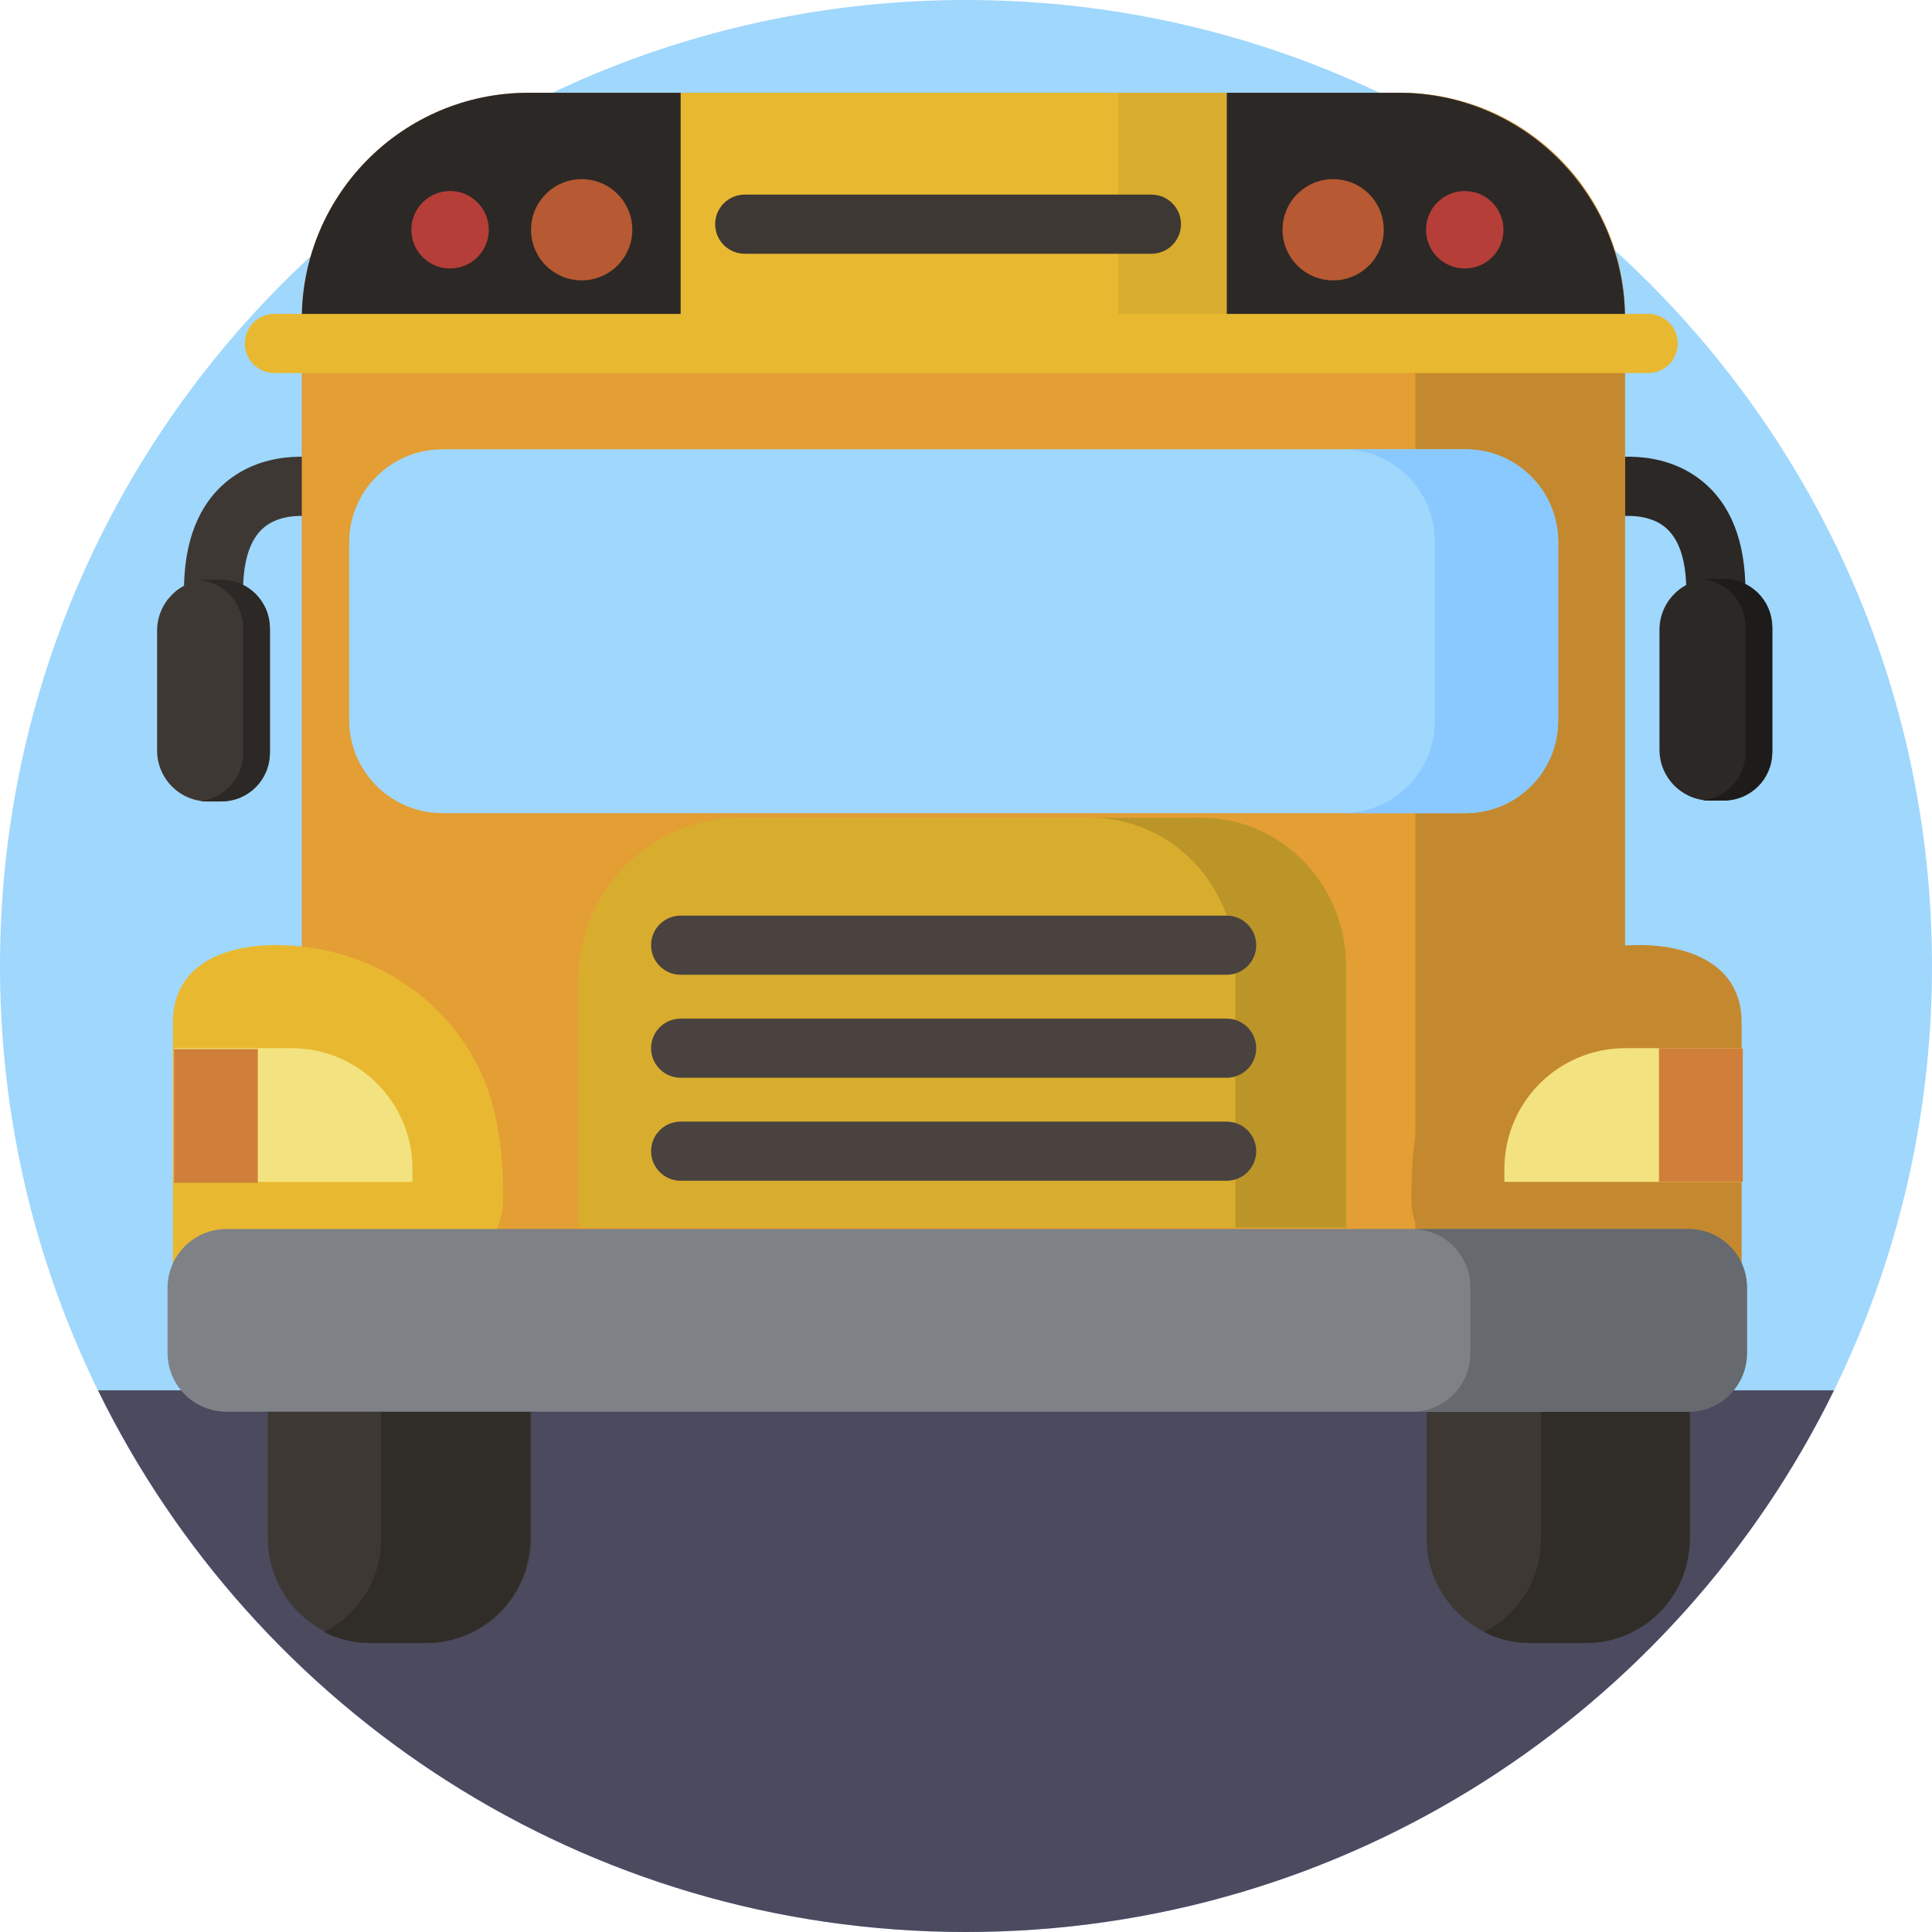
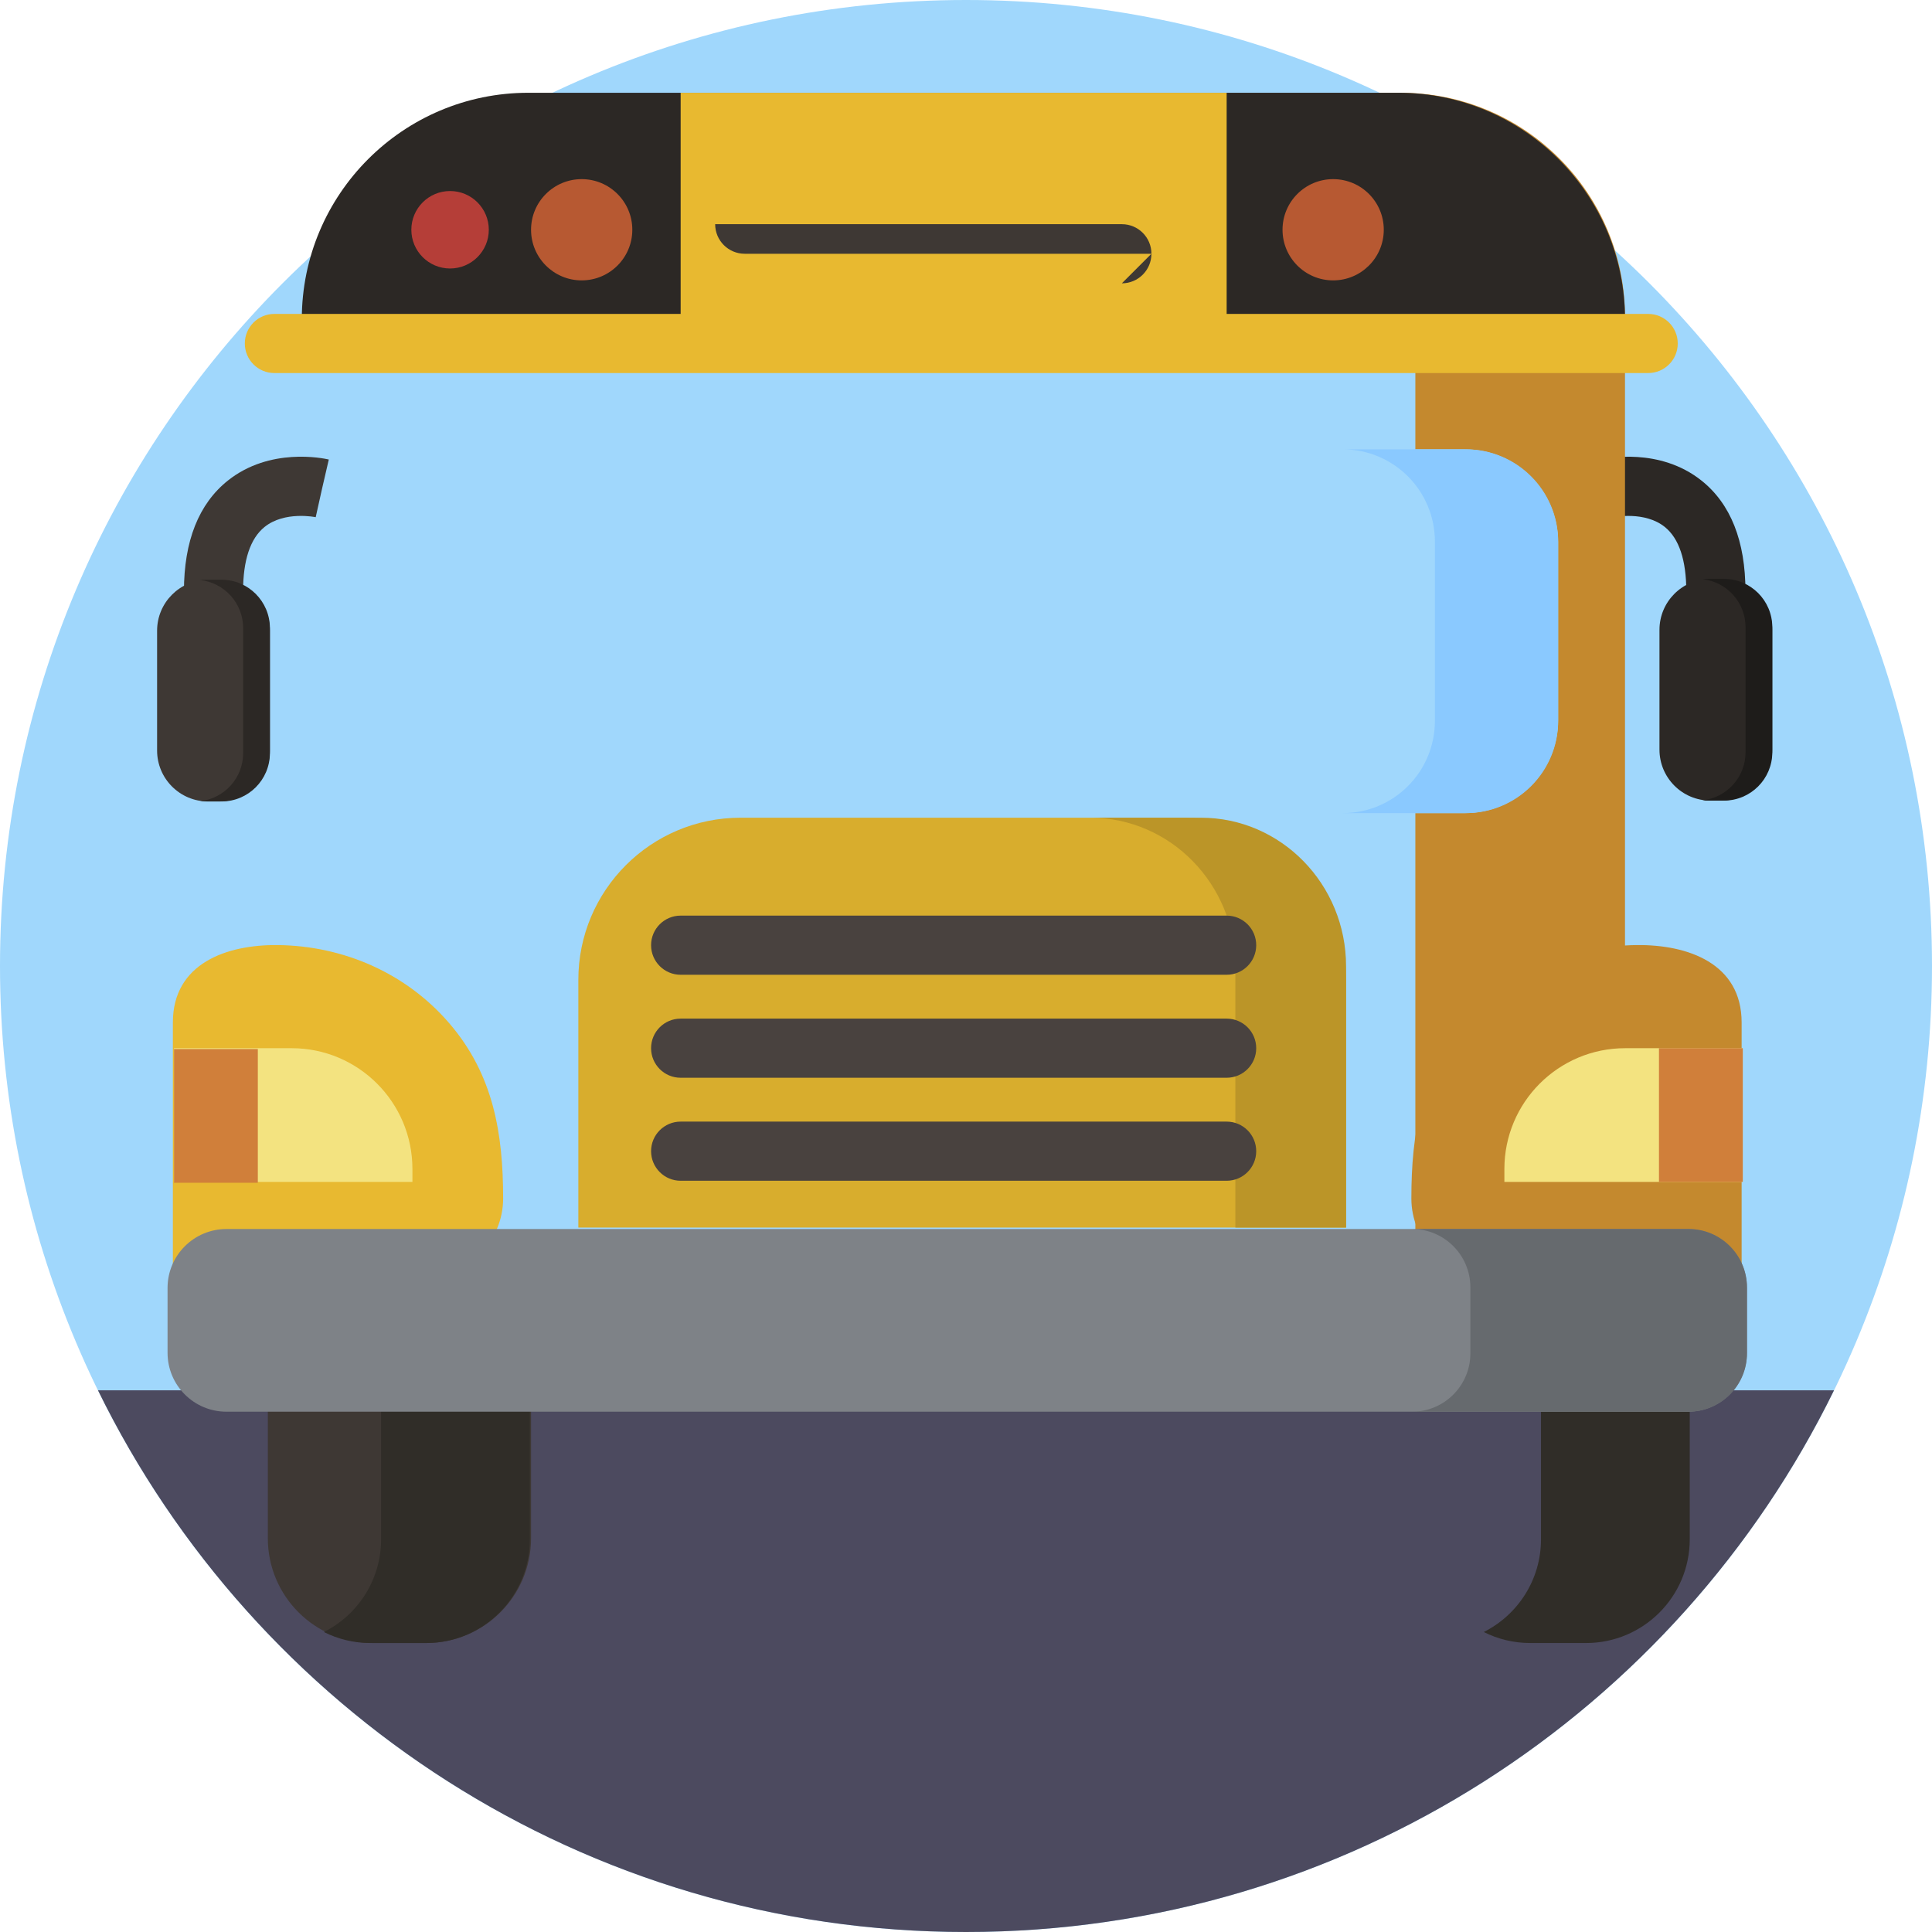
<svg xmlns="http://www.w3.org/2000/svg" height="512pt" viewBox="0 0 512 512" width="512pt">
  <path d="m512 256c0 141.387-114.613 256-256 256s-256-114.613-256-256 114.613-256 256-256 256 114.613 256 256zm0 0" fill="#a0d7fc" />
  <path d="m256 512c101.039 0 188.395-58.543 230.031-143.551h-460.062c41.637 85.008 128.992 143.551 230.031 143.551zm0 0" fill="#4c4a5f" />
  <path d="m462.562 156.73h-15.676c0-8.277-1.91-14.02-5.676-17.066-5.328-4.305-13.492-2.617-13.574-2.598l-3.465-15.285c1.562-.363 15.613-3.277 26.727 5.566 7.738 6.152 11.664 16.039 11.664 29.383zm0 0" fill="#2c2825" />
  <path d="m453.281 212.164h2.883c7.461 0 13.508-6.047 13.508-13.508v-31.738c0-7.461-6.047-13.508-13.508-13.508h-2.883c-7.457 0-13.504 6.047-13.504 13.508v31.738c0 7.461 6.047 13.508 13.504 13.508zm0 0" fill="#2c2825" />
  <path d="m469.676 166.215v33.148c0 7.07-5.734 12.801-12.805 12.801h-4.281c-.477 0-.945-.027-1.398-.082 6.41-.695 11.395-6.125 11.395-12.719v-33.148c0-6.594-4.984-12.023-11.395-12.723.453-.051.922-.082 1.398-.082h4.281c7.07 0 12.805 5.734 12.805 12.805zm0 0" fill="#1e1c1a" />
  <path d="m64.418 156.73h-15.672c0-13.344 3.922-23.23 11.66-29.387 11.113-8.84 25.164-5.926 26.73-5.566l-1.766 7.637-1.703 7.648c-.082-.016-8.246-1.703-13.57 2.602-3.77 3.047-5.68 8.789-5.68 17.066zm0 0" fill="#3e3834" />
-   <path d="m370.602 24.586h-230.582c-33.16 0-60.039 26.879-60.039 60.039v269.953h350.66v-269.953c0-33.16-26.879-60.039-60.039-60.039zm0 0" fill="#e39e34" />
  <path d="m112.906 338.043h-67.094s0-65.629 0-67.07c0-15.699 14.316-20.66 27.762-20.52 17.465.184 34.105 7.441 45.551 20.793 11.625 13.559 14.211 29.086 14.211 46.367 0 11.285-9.145 20.43-20.43 20.43zm0 0" fill="#e8b930" />
  <path d="m109.297 313.215h-63.18v-35.434h31.164c17.68 0 32.016 14.332 32.016 32.016zm0 0" fill="#f3e380" />
  <path d="m68.328 313.445h-22.211v-35.434h22.211zm0 0" fill="#d07f3a" />
  <path d="m371.211 24.586h-55.555c32.82 0 59.426 26.605 59.426 59.43v270.562h55.559v-270.562c0-32.824-26.605-59.43-59.43-59.43zm0 0" fill="#c4892e" />
  <path d="m140.012 24.586h230.598c33.152 0 60.031 26.879 60.031 60.031v6.41h-350.66v-6.41c0-33.152 26.879-60.031 60.031-60.031zm0 0" fill="#2c2825" />
  <path d="m180.379 24.586h144.695v71.543h-144.695zm0 0" fill="#e8b930" />
-   <path d="m296.406 24.586h28.668v71.543h-28.668zm0 0" fill="#d8ad2d" />
  <path d="m388.242 215.484h-271.031c-13.629 0-24.68-11.051-24.68-24.68v-47.043c0-13.633 11.051-24.684 24.68-24.684h271.031c13.633 0 24.684 11.051 24.684 24.684v47.043c-.004 13.633-11.055 24.68-24.684 24.68zm0 0" fill="#a0d7fc" />
  <path d="m412.93 143.516v47.543c0 13.492-10.945 24.426-24.438 24.426h-32.656c13.492 0 24.426-10.934 24.426-24.426v-47.543c0-13.492-10.934-24.438-24.426-24.438h32.656c13.492 0 24.438 10.945 24.438 24.438zm0 0" fill="#8ac9ff" />
  <path d="m356.715 325.32h-203.449v-65.641c0-23.734 19.242-42.977 42.98-42.977h117.492c23.734 0 42.977 19.242 42.977 42.977zm0 0" fill="#d8ad2d" />
  <path d="m356.723 256.082v69.234h-29.34v-69.234c0-21.742-17.219-39.379-38.465-39.379h29.336c21.242 0 38.469 17.637 38.469 39.379zm0 0" fill="#bb9528" />
  <path d="m394.453 338.043h67.098s0-65.629 0-67.07c0-15.699-14.316-20.66-27.762-20.52-17.465.184-34.105 7.441-45.555 20.793-11.625 13.559-14.207 29.086-14.207 46.367 0 11.285 9.145 20.43 20.426 20.43zm0 0" fill="#c4892e" />
  <path d="m112.965 435.414h-14.215c-15.34 0-27.773-12.434-27.773-27.77v-41.988h69.758v41.988c0 15.336-12.434 27.77-27.77 27.77zm0 0" fill="#3e3834" />
-   <path d="m420.031 435.414h-14.215c-15.34 0-27.773-12.434-27.773-27.77v-41.988h69.762v41.988c0 15.336-12.434 27.77-27.773 27.77zm0 0" fill="#3e3834" />
  <path d="m447.801 365.66v42.266c0 15.184-12.309 27.492-27.48 27.492h-14.785c-4.43 0-8.617-1.047-12.32-2.918 8.988-4.516 15.164-13.82 15.164-24.574v-42.266zm0 0" fill="#302d28" />
  <path d="m140.414 365.66v42.266c0 15.184-12.309 27.492-27.48 27.492h-14.781c-4.434 0-8.621-1.047-12.32-2.918 8.988-4.516 15.164-13.82 15.164-24.574v-42.266zm0 0" fill="#302d28" />
  <path d="m447.344 374.117h-387.328c-8.625 0-15.613-6.992-15.613-15.617v-17.184c0-8.625 6.992-15.613 15.613-15.613h387.328c8.625 0 15.617 6.992 15.617 15.613v17.184c0 8.625-6.992 15.617-15.617 15.617zm0 0" fill="#7e8287" />
  <path d="m462.965 341.16v17.5c0 8.531-6.926 15.457-15.461 15.457h-73.297c8.531 0 15.457-6.926 15.457-15.457v-17.5c0-8.535-6.926-15.461-15.457-15.461h73.297c8.535 0 15.461 6.926 15.461 15.461zm0 0" fill="#666a6e" />
  <g fill="#49423f">
    <path d="m325.074 258.324h-144.695c-4.328 0-7.836-3.512-7.836-7.84s3.508-7.836 7.836-7.836h144.695c4.328 0 7.836 3.508 7.836 7.836s-3.508 7.84-7.836 7.84zm0 0" />
    <path d="m325.074 285.617h-144.695c-4.328 0-7.836-3.508-7.836-7.836s3.508-7.836 7.836-7.836h144.695c4.328 0 7.836 3.508 7.836 7.836s-3.508 7.836-7.836 7.836zm0 0" />
    <path d="m325.074 312.914h-144.695c-4.328 0-7.836-3.512-7.836-7.84s3.508-7.836 7.836-7.836h144.695c4.328 0 7.836 3.508 7.836 7.836s-3.508 7.84-7.836 7.84zm0 0" />
  </g>
  <path d="m398.676 313.215h63.176v-35.434h-31.16c-17.684 0-32.016 14.332-32.016 32.016zm0 0" fill="#f3e380" />
  <path d="m439.645 277.781h22.211v35.434h-22.211zm0 0" fill="#d07f3a" />
  <path d="m58.023 212.395h-2.883c-7.461 0-13.508-6.047-13.508-13.508v-31.742c0-7.461 6.047-13.508 13.508-13.508h2.883c7.461 0 13.508 6.051 13.508 13.508v31.742c0 7.461-6.047 13.508-13.508 13.508zm0 0" fill="#3e3834" />
  <path d="m71.523 166.445v33.148c0 7.07-5.73 12.801-12.801 12.801h-4.285c-.477 0-.941-.031-1.395-.082 6.41-.699 11.395-6.125 11.395-12.719v-33.152c0-6.594-4.984-12.02-11.395-12.719.453-.051.918-.082 1.395-.082h4.285c7.07 0 12.801 5.734 12.801 12.805zm0 0" fill="#2c2825" />
-   <path d="m305.141 67.25h-107.781c-4.328 0-7.836-3.512-7.836-7.84s3.508-7.836 7.836-7.836h107.781c4.328 0 7.836 3.508 7.836 7.836s-3.508 7.84-7.836 7.84zm0 0" fill="#3e3834" />
+   <path d="m305.141 67.25h-107.781c-4.328 0-7.836-3.512-7.836-7.84h107.781c4.328 0 7.836 3.508 7.836 7.836s-3.508 7.84-7.836 7.84zm0 0" fill="#3e3834" />
  <path d="m167.57 60.887c0 7.41-6.008 13.418-13.418 13.418s-13.418-6.008-13.418-13.418c0-7.41 6.008-13.414 13.418-13.414s13.418 6.004 13.418 13.414zm0 0" fill="#b75932" />
  <path d="m129.539 60.887c0 5.672-4.598 10.266-10.266 10.266-5.668 0-10.262-4.594-10.262-10.266 0-5.668 4.594-10.262 10.262-10.262 5.668 0 10.266 4.594 10.266 10.262zm0 0" fill="#b53e38" />
  <path d="m366.715 60.887c0 7.41-6.004 13.418-13.418 13.418-7.41 0-13.414-6.008-13.414-13.418 0-7.41 6.004-13.414 13.414-13.414 7.414 0 13.418 6.004 13.418 13.414zm0 0" fill="#b75932" />
-   <path d="m398.441 60.887c0 5.672-4.594 10.266-10.262 10.266-5.668 0-10.266-4.594-10.266-10.266 0-5.668 4.598-10.262 10.266-10.262 5.668 0 10.262 4.594 10.262 10.262zm0 0" fill="#b53e38" />
  <path d="m436.785 98.863h-364.07c-4.328 0-7.836-3.508-7.836-7.836s3.508-7.836 7.836-7.836h364.07c4.328 0 7.836 3.508 7.836 7.836s-3.508 7.836-7.836 7.836zm0 0" fill="#e8b930" />
</svg>